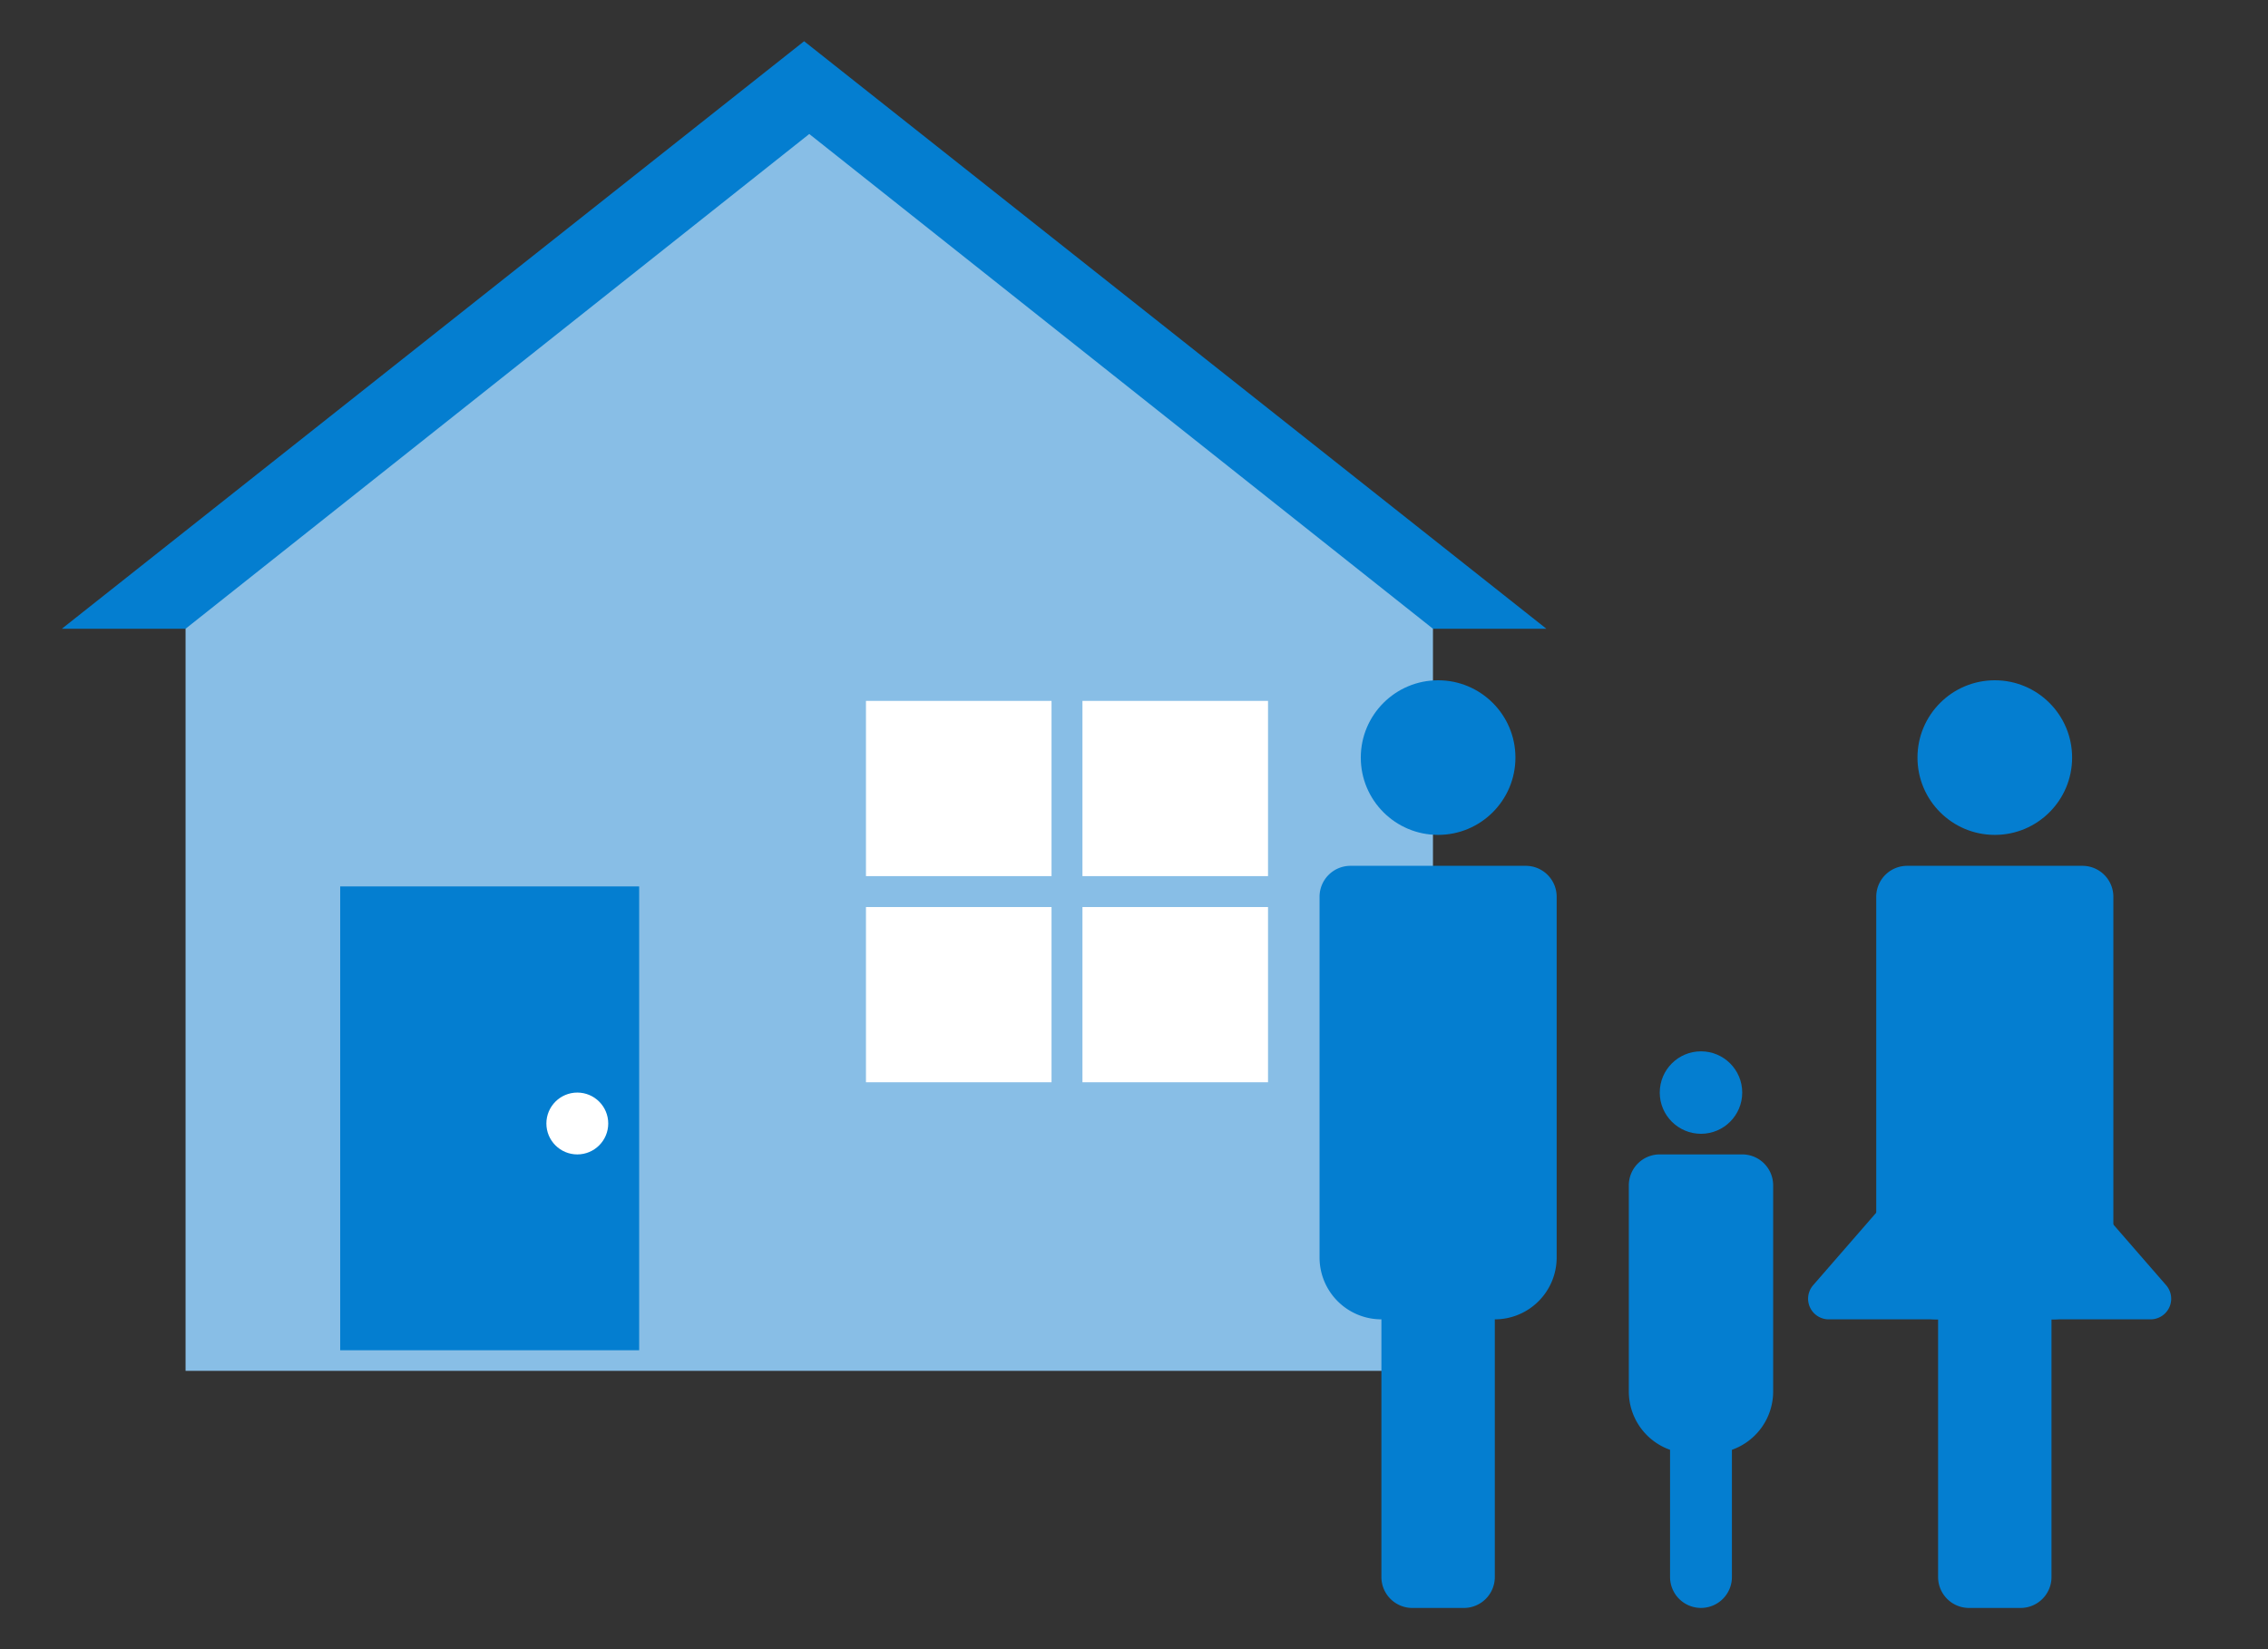
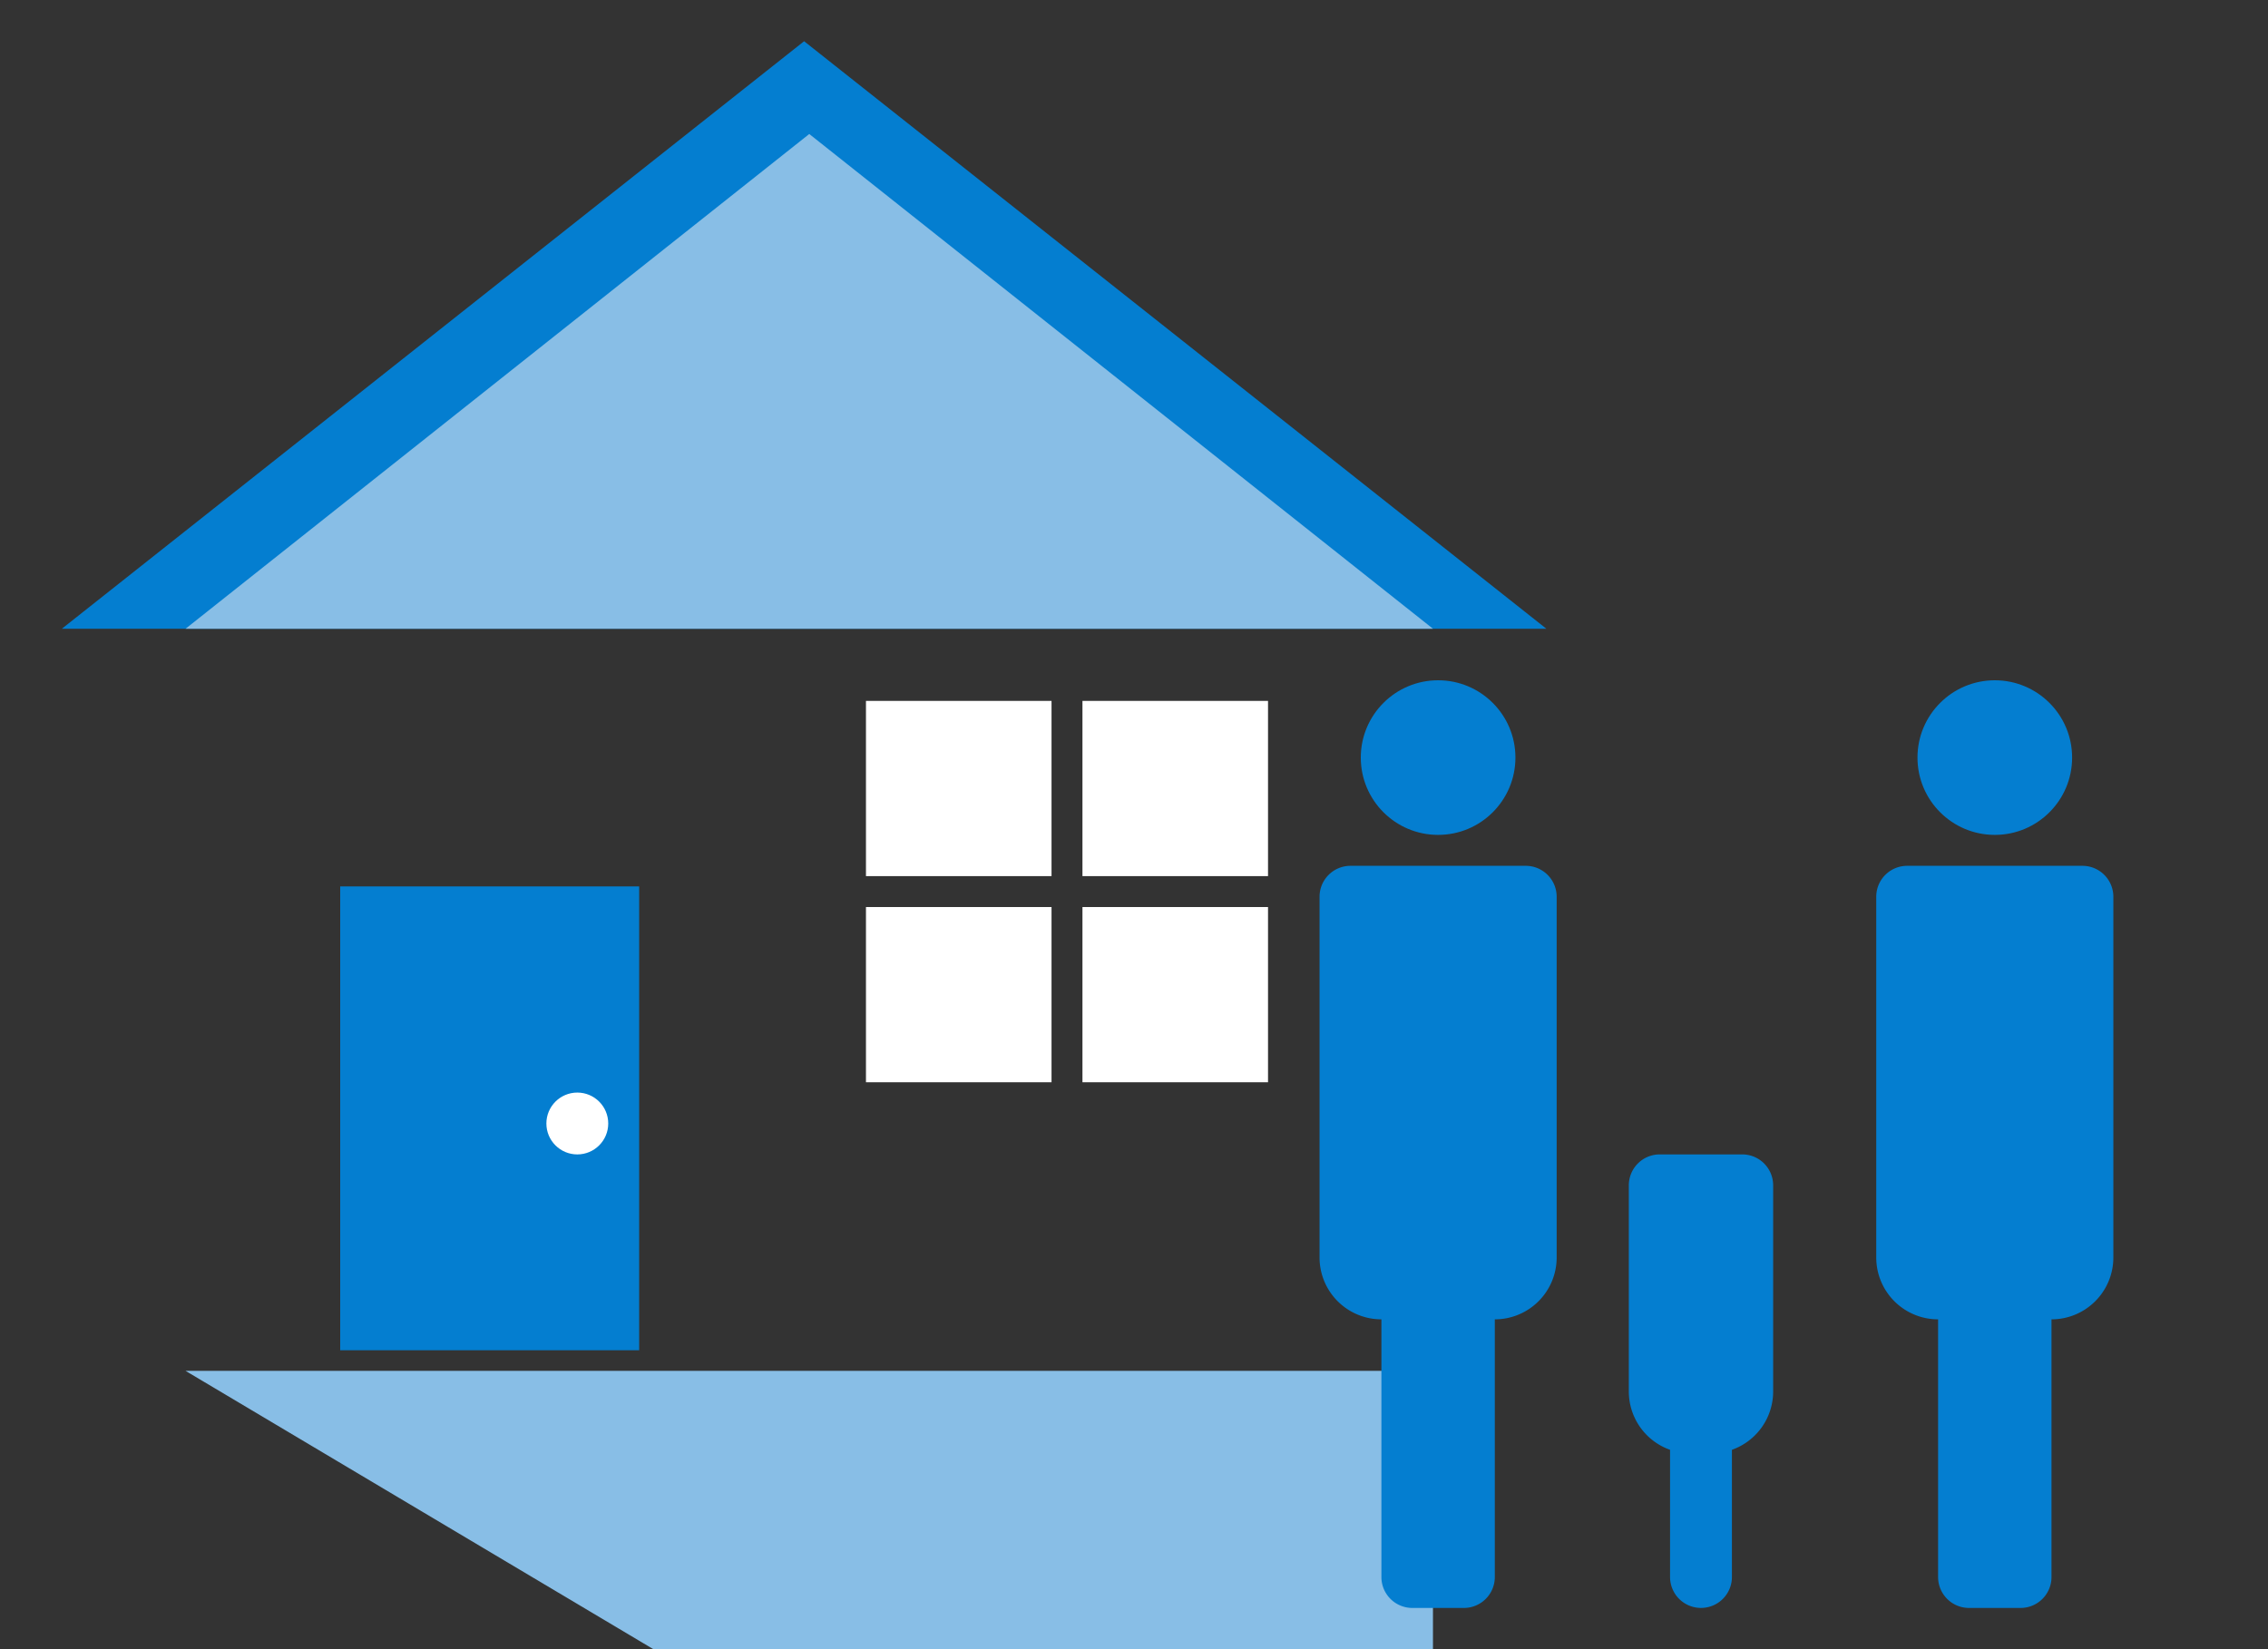
<svg xmlns="http://www.w3.org/2000/svg" width="220" height="160" viewBox="0 0 220 160">
  <rect x="0" y="0" width="220" height="160" fill="#333333" stroke="none" />
  <g transform="translate(-0.479)">
    <rect width="220" height="160" transform="translate(0.479)" fill="#ecf4ff" opacity="0" />
    <g transform="translate(0 4)">
      <path d="M72,0l72,57H0Z" transform="translate(6.479)" fill="#047ed0" />
-       <path d="M-8600.521-2885v-72h121v72Zm0-72,60.5-48,60.5,48Z" transform="translate(8619 3014)" fill="#88bee6" />
+       <path d="M-8600.521-2885h121v72Zm0-72,60.5-48,60.5,48Z" transform="translate(8619 3014)" fill="#88bee6" />
      <g transform="translate(15 -14)">
        <rect width="18" height="17" transform="translate(69.479 78)" fill="#fff" />
        <rect width="18" height="17" transform="translate(69.479 98)" fill="#fff" />
        <rect width="18" height="17" transform="translate(90.479 78)" fill="#fff" />
        <rect width="18" height="17" transform="translate(90.479 98)" fill="#fff" />
      </g>
      <rect width="29" height="45" transform="translate(33.479 82)" fill="#047ed0" />
      <circle cx="3" cy="3" r="3" transform="translate(53.479 102)" fill="#fff" />
    </g>
    <g transform="translate(128.73 68.566)">
      <circle cx="7.5" cy="7.5" r="7.5" transform="translate(3.748 -2.566)" fill="#047ed0" />
      <path d="M8.748,71.121a3,3,0,0,1-3-3v-25a6,6,0,0,1-6-6v-35a3,3,0,0,1,3-3h17a3,3,0,0,1,3,3v35a6,6,0,0,1-6,6v25a3,3,0,0,1-3,3Z" transform="translate(0 16.314)" fill="#047ed0" />
    </g>
    <g transform="translate(159.241 102.47)">
-       <circle cx="4" cy="4" r="4" transform="translate(2.237 -0.471)" fill="#047ed0" />
      <path d="M3.237,40.672V28.331a6,6,0,0,1-4-5.659v-20a3,3,0,0,1,3-3h8a3,3,0,0,1,3,3v20a6,6,0,0,1-4,5.659V40.672a3,3,0,1,1-6,0Z" transform="translate(0 9.857)" fill="#047ed0" />
    </g>
    <g transform="translate(182.73 68.566)">
      <circle cx="7.5" cy="7.5" r="7.5" transform="translate(3.748 -2.566)" fill="#047ed0" />
      <path d="M8.748,71.121a3,3,0,0,1-3-3v-25a6,6,0,0,1-6-6v-35a3,3,0,0,1,3-3h17a3,3,0,0,1,3,3v35a6,6,0,0,1-6,6v25a3,3,0,0,1-3,3Z" transform="translate(0 16.314)" fill="#047ed0" />
-       <path d="M18.491,1.736a2,2,0,0,1,3.018,0L37.12,19.688A2,2,0,0,1,35.61,23H4.39A2,2,0,0,1,2.88,19.688Z" transform="translate(-9.252 36.435)" fill="#047ed0" />
    </g>
  </g>
</svg>